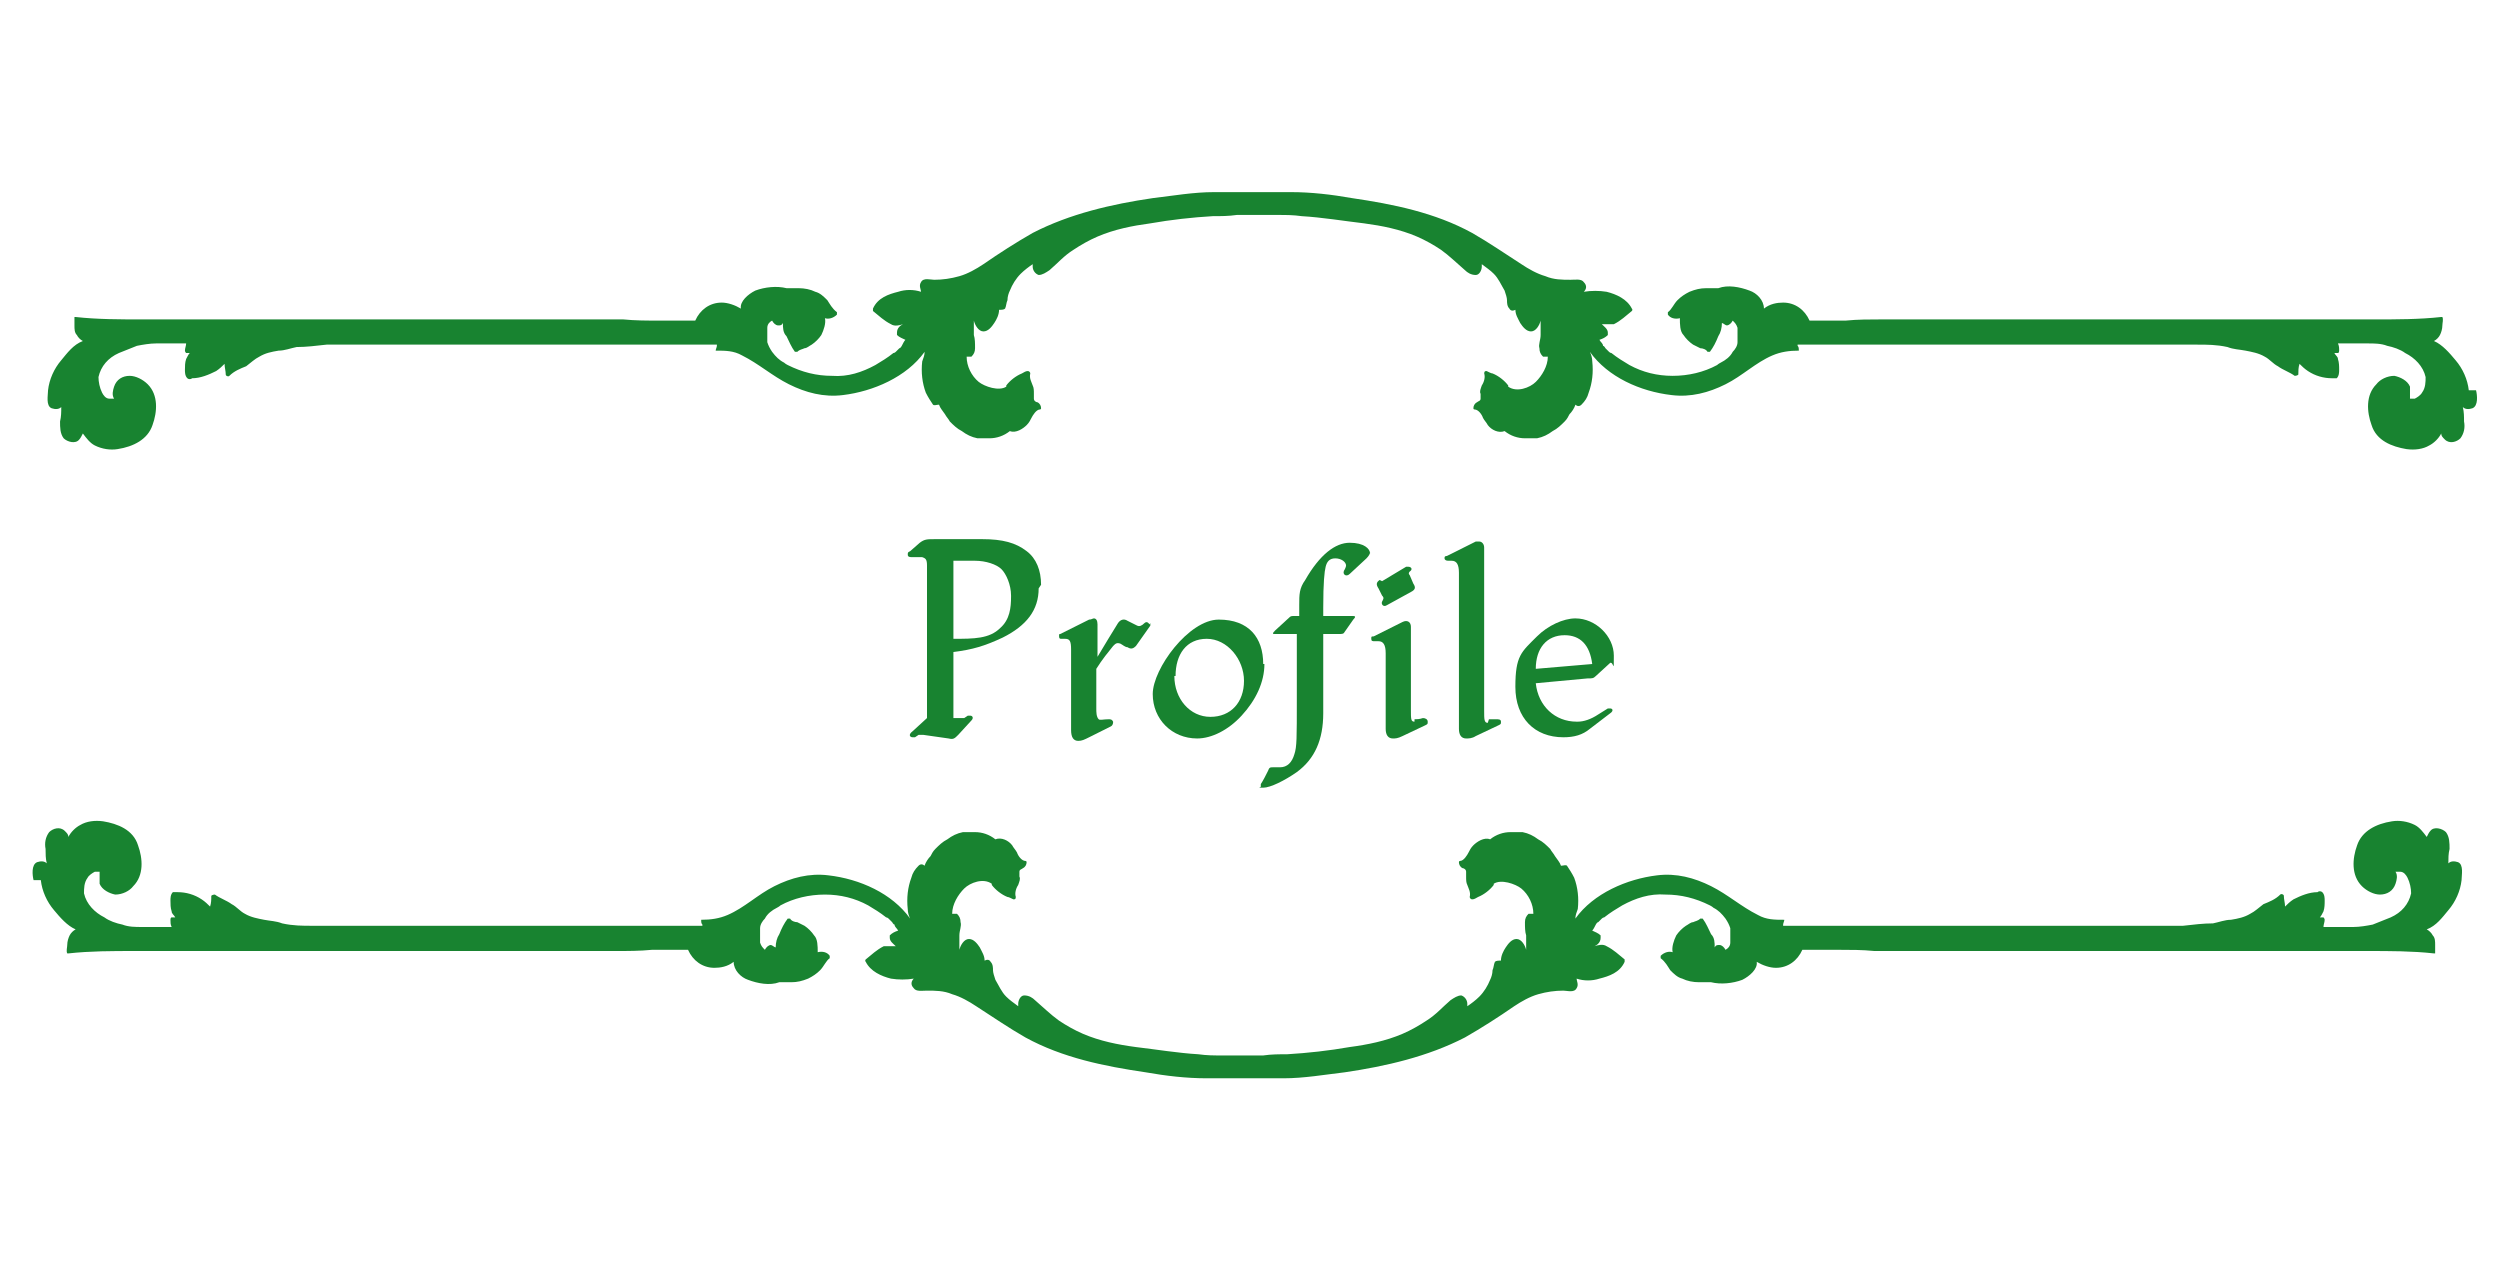
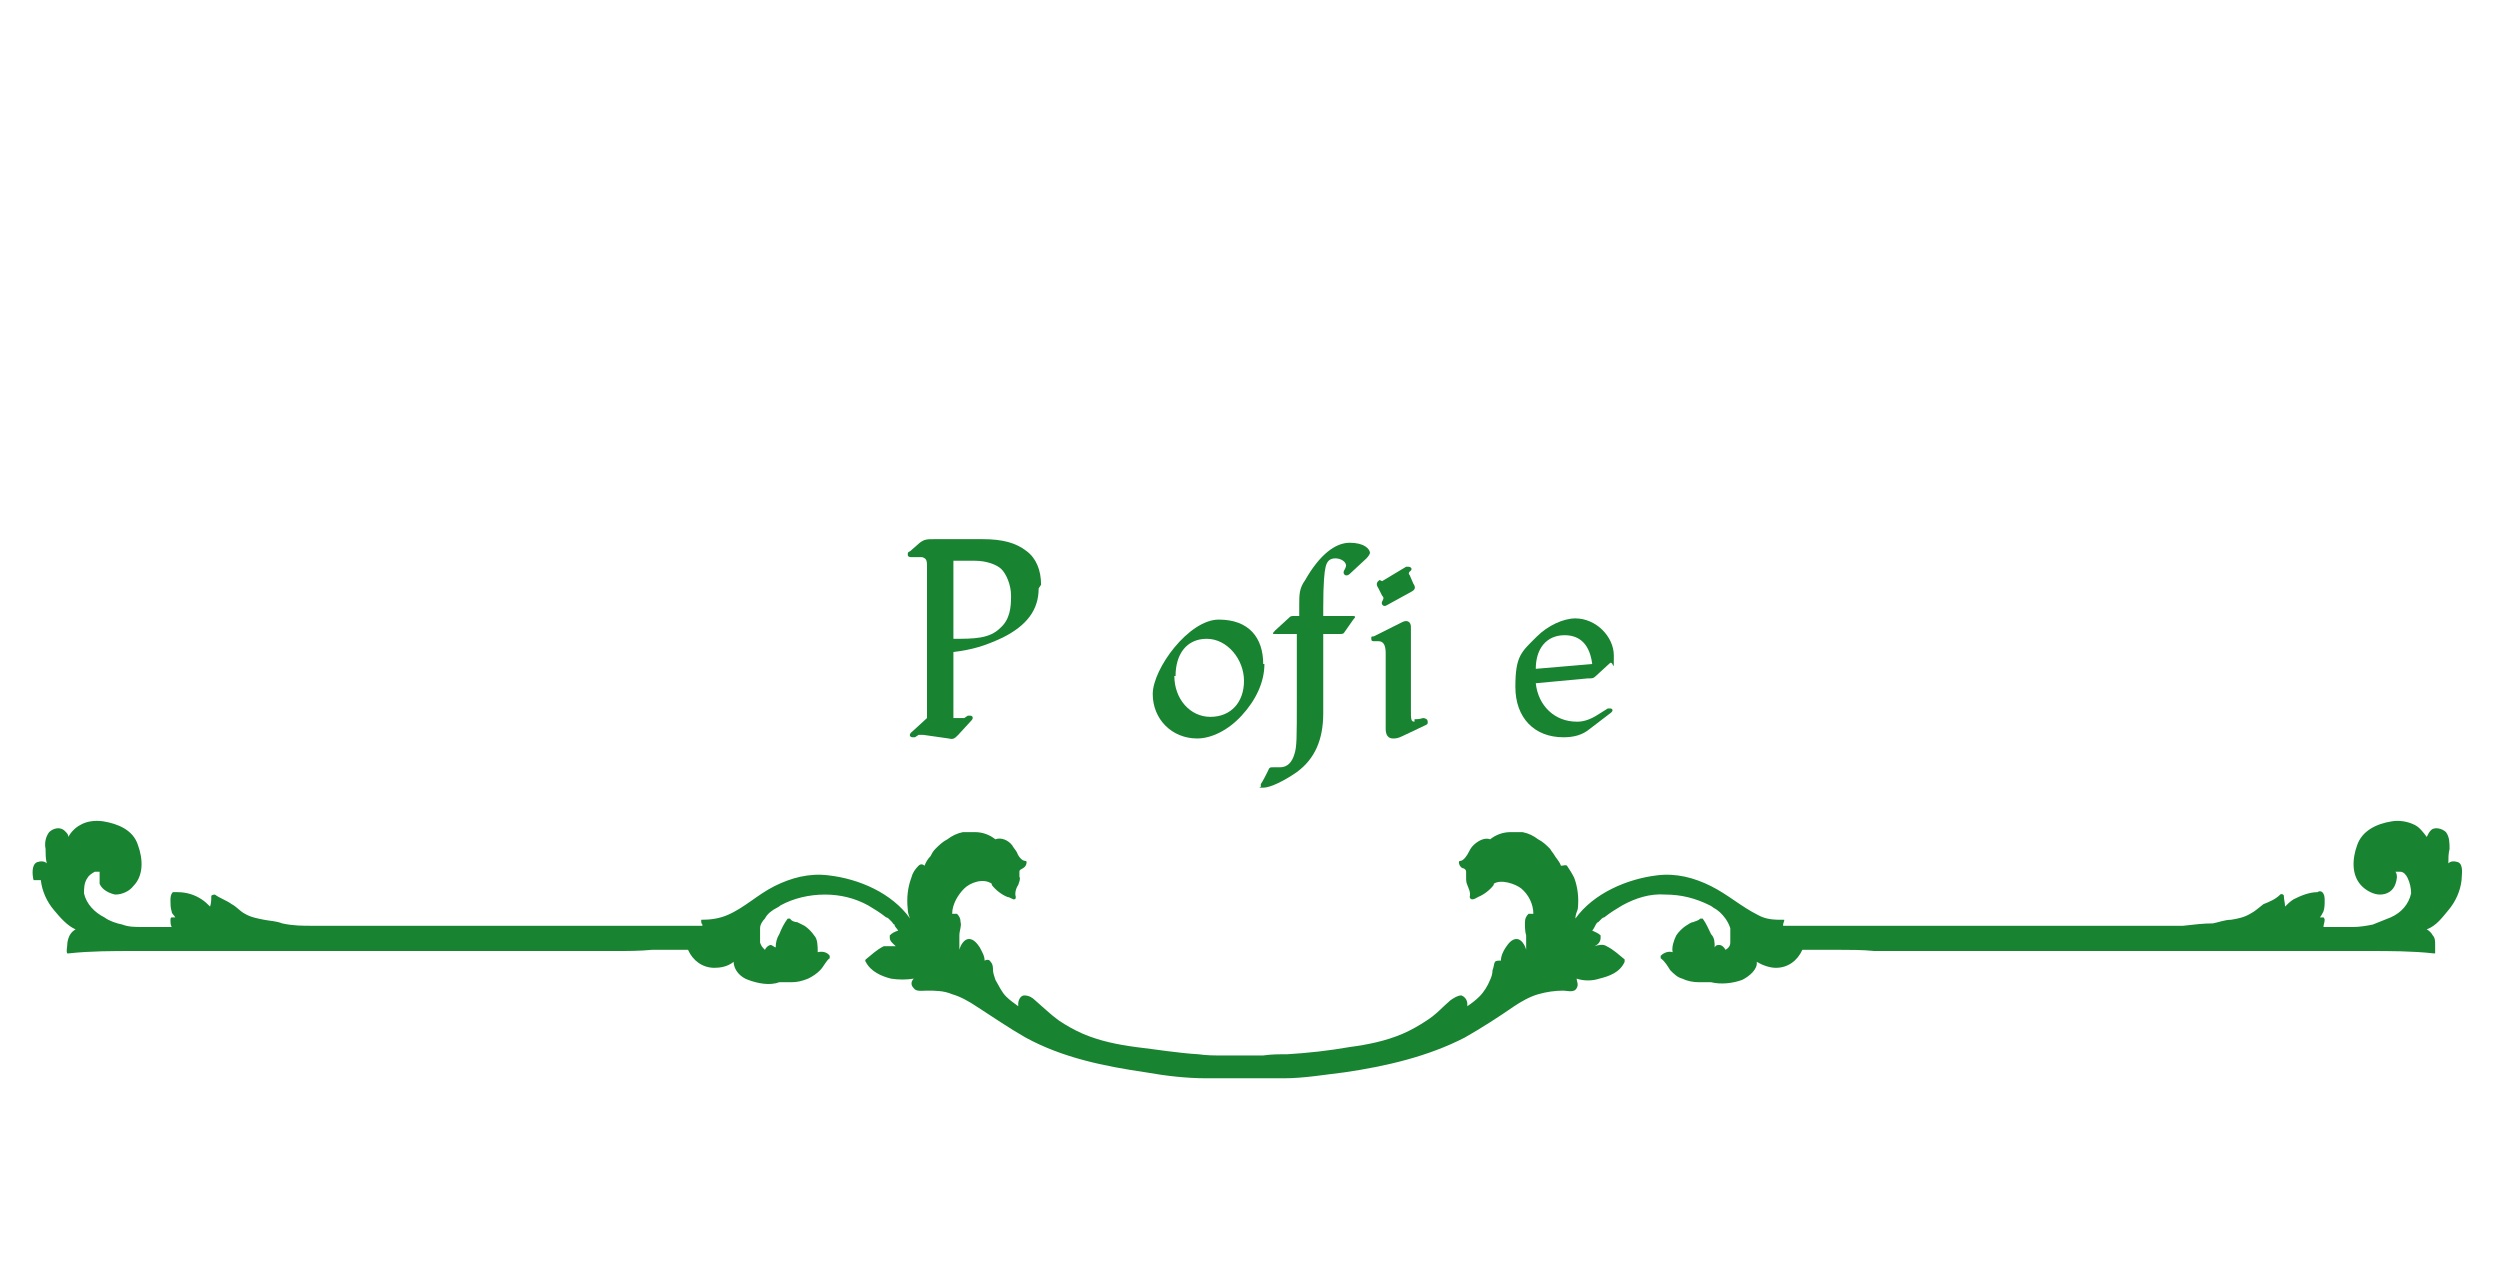
<svg xmlns="http://www.w3.org/2000/svg" version="1.1" viewBox="0 0 208.2 106">
  <defs>
    <style>
      .cls-1 {
        fill: #188330;
      }
    </style>
  </defs>
  <g>
    <g id="_レイヤー_1">
      <g>
        <path class="cls-1" d="M86.5,49c0,1.8-1,3.1-3,4.1-1.5.7-2.5,1-4.1,1.2v5.5h.4c.2,0,.3,0,.5,0l.3-.2c0,0,.2,0,.2,0,.2,0,.3.2.1.4l-1.1,1.2c-.3.3-.4.4-.8.3l-2.1-.3c-.2,0-.3,0-.4,0l-.3.2c0,0-.1,0-.2,0-.2,0-.4-.2,0-.5l1.2-1.1v-12.7c0-.5-.1-.6-.4-.7-.3,0-.5,0-.8,0-.2,0-.4,0-.4-.2s0-.2.2-.3l.8-.7c.4-.3.6-.3,1.3-.3h3.9c1.7,0,2.8.3,3.7,1,.8.6,1.2,1.6,1.2,2.8ZM84.2,49.6c0-.9-.4-1.8-.8-2.2s-1.3-.7-2.2-.7h-1.8v6.5c1.7,0,3,0,3.9-.9.8-.7.9-1.7.9-2.6Z" />
-         <path class="cls-1" d="M95.8,51.9s0,0,0,.2l-1.2,1.7c-.2.2-.4.3-.7.1-.2,0-.4-.2-.6-.3-.3-.1-.4,0-.6.2-.4.5-.9,1.1-1.4,1.9v3.3c0,.3,0,.7.2.9.1.1.4,0,.8,0,.2,0,.3,0,.4.2,0,.1,0,.3-.2.4l-1.8.9c-.4.2-.6.3-.9.3-.4,0-.6-.3-.6-.9v-6.7c0-.7-.1-.9-.5-.9h-.3c-.1,0-.2,0-.2-.2s0-.2.1-.2l2.4-1.2c.2,0,.3-.1.4-.1.2,0,.3.2.3.5v2.7c.6-1,1.2-2,1.7-2.8.2-.3.5-.4.8-.2l.8.4c.2.1.4,0,.6-.2.2-.2.4,0,.4.1Z" />
        <path class="cls-1" d="M105.3,55.3c0,1.5-.7,3-1.9,4.3-1.1,1.2-2.5,1.9-3.7,1.9-2.1,0-3.7-1.6-3.7-3.7s3-6.2,5.5-6.2,3.7,1.5,3.7,3.7ZM97.8,56.3c0,1.9,1.3,3.4,3,3.4s2.8-1.2,2.8-3-1.4-3.5-3.1-3.5-2.6,1.3-2.6,3.1Z" />
        <path class="cls-1" d="M114.1,46c0,.1-.1.3-.3.5l-1.4,1.3c-.3.3-.7,0-.4-.4,0,0,.1-.2.1-.3,0-.3-.4-.6-.9-.6s-.7.3-.8.7c-.1.4-.2,1.3-.2,3.4v.7h2.5c.2,0,.2.1,0,.3l-.7,1c-.1.2-.2.2-.5.2h-1.3v6.6c0,2.2-.7,3.8-2.2,4.9-1,.7-2.2,1.3-2.8,1.3s-.2,0-.2-.1,0-.1,0-.2c.2-.3.4-.7.6-1.1.1-.3.2-.3.4-.3.2,0,.4,0,.6,0,.6,0,1-.4,1.2-1.1.2-.6.2-1.3.2-4.6v-5.4h-1.8c-.2,0-.3,0,0-.3l1.2-1.1c.1-.1.2-.1.4-.1h.4v-.9c0-.9,0-1.4.5-2.1,1.2-2.1,2.5-3.1,3.7-3.1s1.7.5,1.7.9Z" />
        <path class="cls-1" d="M117.8,59.9c.2,0,.4,0,.7-.1.2,0,.4.1.4.3s0,.2-.2.3l-1.9.9c-.4.2-.6.2-.8.2-.4,0-.6-.3-.6-.8v-6.3c0-.7-.2-1-.6-1h-.3c-.2,0-.3,0-.3-.2s0-.2.2-.2l2.4-1.2c.4-.2.7,0,.7.4v6.9c0,.8,0,1,.3,1ZM115.1,48.4l2-1.2c0,0,.1,0,.2,0,.2,0,.4.2.1.4-.1.1-.1.2,0,.3l.3.7c.2.3.2.5-.2.7l-2,1.1c-.3.2-.5-.1-.4-.3.1-.2.2-.3,0-.5l-.3-.6c-.2-.3-.2-.5.1-.7Z" />
-         <path class="cls-1" d="M124,59.9c.2,0,.4,0,.6,0,.2,0,.4,0,.4.2s0,.2-.2.3l-1.9.9c-.3.2-.6.2-.8.2-.4,0-.6-.3-.6-.8v-13c0-.7-.2-1-.6-1h-.3c-.2,0-.3-.1-.3-.2s0-.2.2-.2l2.4-1.2c.1,0,.2,0,.3,0,.2,0,.4.2.4.5v13.6c0,.7,0,1,.3,1Z" />
        <path class="cls-1" d="M131.4,60.1c.5,0,1.1-.2,1.7-.6l.8-.5c0,0,.1,0,.2,0,.2,0,.3.2,0,.4l-1.7,1.3c-.6.5-1.3.7-2.2.7-2.4,0-4-1.6-4-4.2s.5-2.9,1.8-4.2c.9-.9,2.2-1.5,3.2-1.5,1.7,0,3.2,1.5,3.2,3.1s0,.5-.3.6l-1.2,1.1c-.2.2-.3.2-.7.2l-4.3.4c.2,1.9,1.6,3.2,3.4,3.2ZM130.3,52.9c-1.5,0-2.4,1.1-2.4,2.8l4.7-.4c-.2-1.6-1-2.4-2.3-2.4Z" />
      </g>
      <g>
-         <path class="cls-1" d="M205.6,32.5c-.1-.9-.5-1.8-1.1-2.5-.5-.6-1.1-1.3-1.8-1.6.2-.1.4-.3.5-.5.1-.2.2-.5.2-.8,0-.2.1-.5,0-.7,0,0,0,0-.1,0,0,0,0,0,0,0,0,0,0,0,0,0-1.8.2-3.7.2-5.5.2-1.9,0-3.8,0-5.6,0-3.7,0-25.7,0-29.5,0-2,0-4,0-6,0-1,0-2,0-3,.1-1,0-2,0-3,0,0,0,0,0,0,0-.4-.9-1.2-1.5-2.2-1.5-.5,0-1.1.1-1.6.5,0-.7-.6-1.3-1.2-1.5-.8-.3-1.8-.5-2.6-.2,0,0,0,0,0,0,0,0-.1,0-.2,0,0,0,0,0-.1,0-.2,0-.5,0-.7,0-.5,0-.9.1-1.4.3-.4.2-.7.4-1,.7-.3.3-.5.8-.8,1,0,0,0,.1,0,.2.2.3.6.4,1,.3,0,.5,0,1.1.3,1.4.2.3.5.6.8.8.2.1.4.2.6.3.2,0,.5.1.6.3,0,0,.1,0,.2,0,.3-.4.5-.8.7-1.3.2-.3.3-.7.3-1.1.1,0,.3.2.4.2.2,0,.4-.2.5-.4.2.2.3.3.4.6,0,.3,0,.7,0,1,0,0,0,.2,0,.2,0,.3-.2.6-.4.8-.2.4-.6.7-1,.9,0,0-.2.1-.3.2-1.1.6-2.4.9-3.7.9-1.3,0-2.5-.3-3.6-.9-.5-.3-1-.6-1.5-1,0,0-.1,0-.2-.1,0,0,0,0,0,0,0,0-.2-.2-.3-.3,0,0,0,0,0,0,0,0-.1-.2-.2-.2,0-.2-.2-.3-.3-.5.3-.1.5-.2.7-.4,0,0,0-.1,0-.2,0-.3-.3-.5-.5-.7.3,0,.7,0,1,0,.6-.3,1-.7,1.5-1.1,0,0,.1-.1,0-.2-.4-.8-1.3-1.2-2.1-1.4-.6-.1-1.3-.1-1.9,0,.2-.2.3-.5,0-.8-.2-.3-.7-.2-1.1-.2-.7,0-1.4,0-2.1-.3-.7-.2-1.4-.6-2-1-1.4-.9-2.7-1.8-4.1-2.6-3.1-1.7-6.6-2.4-10-2.9-1.7-.3-3.4-.5-5.1-.5-.9,0-1.8,0-2.7,0-.2,0-.3,0-.5,0-.2,0-.3,0-.5,0-.9,0-1.8,0-2.7,0-1.7,0-3.4.3-5.1.5-3.4.5-6.9,1.3-10,2.9-1.4.8-2.8,1.7-4.1,2.6-.6.4-1.3.8-2,1-.7.2-1.4.3-2.1.3-.3,0-.9-.2-1.1.2-.2.3,0,.6,0,.8-.6-.2-1.3-.2-1.9,0-.8.2-1.7.5-2.1,1.4,0,0,0,.2,0,.2.5.4.9.8,1.5,1.1.3.2.7.1,1,0-.2.1-.5.3-.5.7,0,0,0,.1,0,.2.2.2.5.3.7.4-.1.1-.2.3-.3.5,0,0-.1.2-.2.2,0,0,0,0,0,0,0,0-.2.2-.3.3,0,0,0,0,0,0,0,0-.1.1-.2.1-.5.4-1,.7-1.5,1-1.1.6-2.3,1-3.6.9-1.3,0-2.5-.3-3.7-.9,0,0-.2-.1-.3-.2-.4-.2-.7-.5-1-.9-.2-.3-.3-.5-.4-.8,0,0,0-.2,0-.2,0-.3,0-.7,0-1,0-.3.2-.5.4-.6.1.2.3.4.5.4.2,0,.3,0,.4-.2,0,.4,0,.8.3,1.1.2.4.4.9.7,1.3,0,0,.1,0,.2,0,.2-.2.4-.2.6-.3.2,0,.4-.2.6-.3.3-.2.6-.5.8-.8.2-.4.4-1,.3-1.4.3.1.7,0,1-.3,0,0,0-.2,0-.2-.4-.3-.6-.7-.8-1-.3-.3-.6-.6-1-.7-.4-.2-.9-.3-1.4-.3-.2,0-.5,0-.7,0,0,0,0,0-.1,0,0,0-.1,0-.2,0,0,0,0,0,0,0-.8-.2-1.8-.1-2.6.2-.6.3-1.3.9-1.2,1.5-.5-.3-1.1-.5-1.6-.5-1,0-1.8.6-2.2,1.5,0,0,0,0,0,0-1,0-2,0-3,0-1,0-2,0-3-.1-2,0-21.4,0-23.3,0-3.7,0-7.5,0-11.2,0-1.9,0-3.8,0-5.6,0-1.8,0-3.7,0-5.5-.2,0,0,0,0,0,0,0,0,0,0,0,0,0,0,0,0-.1,0,0,.2,0,.5,0,.7,0,.3,0,.6.2.8.1.2.3.4.5.5-.8.3-1.3,1-1.8,1.6-.6.7-1,1.6-1.1,2.5,0,.4-.2,1.3.3,1.5.3.1.6.1.8-.1,0,.4,0,.8-.1,1.2,0,.5,0,1,.3,1.4.3.3,1,.5,1.3.1.1-.1.2-.3.3-.5.3.4.6.8,1,1,.6.3,1.3.4,1.9.3,1.3-.2,2.5-.8,2.9-2,.4-1.1.5-2.5-.4-3.4-.4-.4-1-.7-1.5-.7-.6,0-1.1.3-1.3.9-.1.3-.2.7,0,1-.1,0-.3,0-.4,0-.3,0-.5-.3-.6-.5-.2-.4-.3-.9-.3-1.3.2-.9.8-1.6,1.7-2,.5-.2,1-.4,1.5-.6.5-.1,1.1-.2,1.6-.2.5,0,1,0,1.5,0,.1,0,.3,0,.4,0,.2,0,.4,0,.6,0,0,.2-.1.4-.1.6,0,0,0,.1.1.2.1,0,.2,0,.3,0-.1.1-.2.3-.3.5-.1.3-.1.6-.1.9,0,.2,0,.5.2.7.1.1.3.1.4,0,.7,0,1.4-.3,2-.6.3-.2.5-.4.7-.6,0,.3.1.6.1.9,0,.1.2.2.3.1.4-.4.9-.6,1.4-.8.4-.3.7-.6,1.1-.8.5-.3,1-.4,1.6-.5.5,0,1-.2,1.5-.3.8,0,1.6-.1,2.5-.2,1.8,0,20.9,0,22.7,0,1.8,0,3.6,0,5.4,0,.9,0,1.8,0,2.7,0,.4,0,.8,0,1.2,0,.2,0,.3,0,.5,0,0,0,0,0,0,.1,0,.1-.1.3-.1.4,0,0,0,0,0,0,0,0,0,0,0,0,.8,0,1.5,0,2.2.4,1.4.7,2.5,1.7,3.9,2.4,1.4.7,2.9,1.1,4.5.9,2.5-.3,5.3-1.5,6.8-3.6,0,.3-.1.5-.2.8-.1.9,0,1.8.3,2.6.2.4.4.7.6,1,.1.1.3,0,.5,0,.1.3.3.5.5.8.1.2.3.4.4.6.3.3.6.6,1,.8.4.3.8.5,1.3.6,0,0,.2,0,.2,0,.2,0,.5,0,.8,0,.6,0,1.2-.2,1.7-.6.5.2,1.1-.2,1.4-.5.2-.2.3-.4.4-.6.1-.2.4-.7.7-.7,0,0,.1,0,.1-.1,0-.2-.1-.4-.3-.5-.1,0-.3-.1-.3-.3,0-.1,0-.2,0-.4,0-.3,0-.5-.1-.7-.1-.3-.3-.6-.2-1,0-.1-.1-.2-.2-.2-.2,0-.3.1-.5.2-.5.2-1,.6-1.3,1,0,0,0,0,0,.1-.6.4-1.8,0-2.3-.4-.6-.5-1-1.3-1-2.1.1,0,.3,0,.4,0,.2-.2.3-.4.3-.7,0-.4,0-.8-.1-1.1,0-.4,0-.8,0-1.2.1.4.4.9.8.9.4,0,.7-.4.9-.7.2-.3.4-.7.4-1.1.2,0,.4,0,.5-.1.1-.2.1-.5.2-.7,0-.3.1-.6.2-.8.2-.5.5-1,.9-1.4.3-.3.7-.6,1-.8,0,0,0,.1,0,.2,0,.3.2.6.5.7.3,0,.6-.2.9-.4.7-.6,1.2-1.2,2-1.7.6-.4,1.3-.8,2-1.1,1.4-.6,2.9-.9,4.4-1.1,1.7-.3,3.5-.5,5.2-.6.7,0,1.3,0,2-.1.6,0,1.1,0,1.7,0,.6,0,1.1,0,1.7,0,.7,0,1.3,0,2,.1,1.7.1,3.5.4,5.2.6,1.5.2,3,.5,4.4,1.1.7.3,1.4.7,2,1.1.7.5,1.3,1.1,2,1.7.2.2.5.4.9.4.3,0,.5-.4.5-.7,0,0,0-.1,0-.2.4.3.7.5,1,.8.4.4.6.9.9,1.4.1.3.2.6.2.8,0,.2,0,.5.2.7.1.2.3.2.5.1,0,.4.2.7.4,1.1.2.3.5.7.9.7.4,0,.7-.5.8-.9,0,.4,0,.7,0,1.2,0,.4-.2.8-.1,1.1,0,.3.1.5.3.7.1,0,.3,0,.4,0,0,.8-.5,1.6-1,2.1-.5.5-1.6.9-2.3.4,0,0,0,0,0-.1-.3-.4-.8-.8-1.3-1-.1,0-.3-.1-.5-.2-.1,0-.2,0-.2.2.1.3,0,.7-.2,1-.1.3-.2.5-.1.7,0,.1,0,.2,0,.4,0,.2-.2.2-.3.3-.2.1-.3.3-.3.5,0,0,0,.1.1.1.3,0,.6.4.7.7.1.2.3.4.4.6.3.4.9.7,1.4.5.5.4,1.1.6,1.7.6.3,0,.5,0,.8,0,0,0,.2,0,.2,0,.5-.1.9-.3,1.3-.6.4-.2.7-.5,1-.8.2-.2.3-.4.4-.6.2-.2.4-.5.5-.8.1.1.3.2.5,0,.3-.3.5-.6.6-1,.3-.8.4-1.7.3-2.6,0-.3-.1-.6-.2-.8,1.5,2.1,4.2,3.3,6.8,3.6,1.6.2,3.1-.2,4.5-.9,1.4-.7,2.5-1.8,3.9-2.4.7-.3,1.4-.4,2.2-.4,0,0,0,0,0,0,0,0,0,0,0,0,0-.2,0-.3-.1-.4,0,0,0,0,0-.1.2,0,.3,0,.5,0,.4,0,.8,0,1.2,0,.9,0,1.8,0,2.7,0,1.8,0,3.6,0,5.4,0,1.8,0,21.8,0,23.5,0,.8,0,1.6,0,2.5.2.5.2,1,.2,1.5.3.5.1,1.1.2,1.6.5.4.2.7.6,1.1.8.4.3,1,.5,1.4.8,0,0,.2,0,.3-.1,0-.3,0-.6.1-.9.2.2.4.4.7.6.6.4,1.3.6,2,.6.1,0,.3,0,.4,0,.2-.2.2-.5.2-.7,0-.3,0-.6-.1-.9,0-.2-.2-.3-.3-.5.1,0,.2,0,.3,0,0,0,.1,0,.1-.2,0-.2,0-.4-.1-.6.2,0,.4,0,.6,0,.1,0,.3,0,.4,0,.5,0,1,0,1.5,0,.5,0,1.1,0,1.6.2.5.1,1.1.3,1.5.6.8.4,1.5,1.1,1.7,2,0,.4,0,.9-.3,1.3-.1.2-.4.4-.6.5-.1,0-.3,0-.4,0,0-.3,0-.7,0-1-.2-.5-.8-.8-1.3-.9-.6,0-1.2.3-1.5.7-.9.9-.8,2.3-.4,3.4.4,1.3,1.7,1.8,2.9,2,.7.1,1.4,0,1.9-.3.4-.2.8-.6,1-1,0,.2.1.3.3.5.4.4,1,.2,1.3-.1.3-.4.4-.9.3-1.4,0-.4,0-.8-.1-1.2.2.2.5.2.8.1.5-.2.4-1.1.3-1.5Z" />
        <path class="cls-1" d="M3.4,73.3c.1.9.5,1.8,1.1,2.5.5.6,1.1,1.3,1.8,1.6-.2.1-.4.3-.5.5-.1.2-.2.5-.2.8,0,.2-.1.5,0,.7,0,0,0,0,.1,0,0,0,0,0,0,0,0,0,0,0,0,0,1.8-.2,3.7-.2,5.5-.2,1.9,0,3.8,0,5.6,0,3.7,0,7.5,0,11.2,0,2,0,21.4,0,23.3,0,1,0,2,0,3-.1,1,0,2,0,3,0,0,0,0,0,0,0,.4.9,1.2,1.5,2.2,1.5.5,0,1.1-.1,1.6-.5,0,.7.6,1.3,1.2,1.5.8.3,1.8.5,2.6.2,0,0,0,0,0,0,0,0,.1,0,.2,0,0,0,0,0,.1,0,.2,0,.5,0,.7,0,.5,0,.9-.1,1.4-.3.4-.2.7-.4,1-.7.3-.3.5-.8.8-1,0,0,0-.1,0-.2-.2-.3-.6-.4-1-.3,0-.5,0-1.1-.3-1.4-.2-.3-.5-.6-.8-.8-.2-.1-.4-.2-.6-.3-.2,0-.5-.1-.6-.3,0,0-.1,0-.2,0-.3.4-.5.8-.7,1.3-.2.3-.3.7-.3,1.1-.1,0-.3-.2-.4-.2-.2,0-.4.2-.5.4-.2-.2-.3-.3-.4-.6,0-.3,0-.7,0-1,0,0,0-.2,0-.2,0-.3.2-.6.4-.8.2-.4.6-.7,1-.9,0,0,.2-.1.3-.2,1.1-.6,2.4-.9,3.7-.9,1.3,0,2.5.3,3.6.9.5.3,1,.6,1.5,1,0,0,.1,0,.2.1,0,0,0,0,0,0,0,0,.2.2.3.3,0,0,0,0,0,0,0,0,.1.2.2.2,0,.2.2.3.3.5-.3.1-.5.2-.7.4,0,0,0,.1,0,.2,0,.3.3.5.5.7-.3,0-.7,0-1,0-.6.3-1,.7-1.5,1.1,0,0-.1.1,0,.2.4.8,1.3,1.2,2.1,1.4.6.1,1.3.1,1.9,0-.2.2-.3.5,0,.8.2.3.7.2,1.1.2.7,0,1.4,0,2.1.3.7.2,1.4.6,2,1,1.4.9,2.7,1.8,4.1,2.6,3.1,1.7,6.6,2.4,10,2.9,1.7.3,3.4.5,5.1.5.9,0,1.8,0,2.7,0,.2,0,.3,0,.5,0,.2,0,.3,0,.5,0,.9,0,1.8,0,2.7,0,1.7,0,3.4-.3,5.1-.5,3.4-.5,6.9-1.3,10-2.9,1.4-.8,2.8-1.7,4.1-2.6.6-.4,1.3-.8,2-1,.7-.2,1.4-.3,2.1-.3.3,0,.9.2,1.1-.2.2-.3,0-.6,0-.8.6.2,1.3.2,1.9,0,.8-.2,1.7-.5,2.1-1.4,0,0,0-.2,0-.2-.5-.4-.9-.8-1.5-1.1-.3-.2-.7-.1-1,0,.2-.1.5-.3.5-.7,0,0,0-.1,0-.2-.2-.2-.5-.3-.7-.4.1-.1.2-.3.3-.5,0,0,.1-.2.2-.2,0,0,0,0,0,0,0,0,.2-.2.3-.3,0,0,0,0,0,0,0,0,.1-.1.2-.1.5-.4,1-.7,1.5-1,1.1-.6,2.3-1,3.6-.9,1.3,0,2.5.3,3.7.9,0,0,.2.1.3.2.4.2.7.5,1,.9.2.3.3.5.4.8,0,0,0,.2,0,.2,0,.3,0,.7,0,1,0,.3-.2.5-.4.6-.1-.2-.3-.4-.5-.4-.2,0-.3,0-.4.2,0-.4,0-.8-.3-1.1-.2-.4-.4-.9-.7-1.3,0,0-.1,0-.2,0-.2.2-.4.2-.6.3-.2,0-.4.2-.6.3-.3.2-.6.5-.8.8-.2.4-.4,1-.3,1.4-.3-.1-.7,0-1,.3,0,0,0,.2,0,.2.4.3.6.7.8,1,.3.3.6.6,1,.7.4.2.9.3,1.4.3.2,0,.5,0,.7,0,0,0,0,0,.1,0,0,0,.1,0,.2,0,0,0,0,0,0,0,.8.2,1.8.1,2.6-.2.6-.3,1.3-.9,1.2-1.5.5.3,1.1.5,1.6.5,1,0,1.8-.6,2.2-1.5,0,0,0,0,0,0,1,0,2,0,3,0,1,0,2,0,3,.1,2,0,4,0,6,0,3.7,0,25.7,0,29.5,0,1.9,0,3.8,0,5.6,0,1.8,0,3.7,0,5.5.2,0,0,0,0,0,0,0,0,0,0,0,0,0,0,0,0,.1,0,0-.2,0-.5,0-.7,0-.3,0-.6-.2-.8-.1-.2-.3-.4-.5-.5.8-.3,1.3-1,1.8-1.6.6-.7,1-1.6,1.1-2.5,0-.4.2-1.3-.3-1.5-.3-.1-.6-.1-.8.1,0-.4,0-.8.1-1.2,0-.5,0-1-.3-1.4-.3-.3-1-.5-1.3-.1-.1.1-.2.3-.3.5-.3-.4-.6-.8-1-1-.6-.3-1.3-.4-1.9-.3-1.3.2-2.5.8-2.9,2-.4,1.1-.5,2.5.4,3.4.4.4,1,.7,1.5.7.6,0,1.1-.3,1.3-.9.1-.3.2-.7,0-1,.1,0,.3,0,.4,0,.3,0,.5.3.6.5.2.4.3.9.3,1.3-.2.9-.8,1.6-1.7,2-.5.2-1,.4-1.5.6-.5.1-1.1.2-1.6.2-.5,0-1,0-1.5,0-.1,0-.3,0-.4,0-.2,0-.4,0-.6,0,0-.2.1-.4.1-.6,0,0,0-.1-.1-.2-.1,0-.2,0-.3,0,.1-.1.2-.3.3-.5.1-.3.1-.6.1-.9,0-.2,0-.5-.2-.7-.1-.1-.3-.1-.4,0-.7,0-1.4.3-2,.6-.3.2-.5.4-.7.6,0-.3-.1-.6-.1-.9,0-.1-.2-.2-.3-.1-.4.4-.9.6-1.4.8-.4.3-.7.6-1.1.8-.5.3-1,.4-1.6.5-.5,0-1,.2-1.5.3-.8,0-1.6.1-2.5.2-1.8,0-21.8,0-23.5,0-1.8,0-3.6,0-5.4,0-.9,0-1.8,0-2.7,0-.4,0-.8,0-1.2,0-.2,0-.3,0-.5,0,0,0,0,0,0-.1,0-.1.1-.3.1-.4,0,0,0,0,0,0,0,0,0,0,0,0-.8,0-1.5,0-2.2-.4-1.4-.7-2.5-1.7-3.9-2.4-1.4-.7-2.9-1.1-4.5-.9-2.5.3-5.3,1.5-6.8,3.6,0-.3.1-.5.2-.8.1-.9,0-1.8-.3-2.6-.2-.4-.4-.7-.6-1-.1-.1-.3,0-.5,0-.1-.3-.3-.5-.5-.8-.1-.2-.3-.4-.4-.6-.3-.3-.6-.6-1-.8-.4-.3-.8-.5-1.3-.6,0,0-.2,0-.2,0-.2,0-.5,0-.8,0-.6,0-1.2.2-1.7.6-.5-.2-1.1.2-1.4.5-.2.2-.3.4-.4.6-.1.2-.4.7-.7.7,0,0-.1,0-.1.1,0,.2.1.4.3.5.1,0,.3.1.3.3,0,.1,0,.2,0,.4,0,.3,0,.5.1.7.1.3.3.6.2,1,0,.1.1.2.2.2.2,0,.3-.1.5-.2.5-.2,1-.6,1.3-1,0,0,0,0,0-.1.6-.4,1.8,0,2.3.4.6.5,1,1.3,1,2.1-.1,0-.3,0-.4,0-.2.2-.3.4-.3.7,0,.4,0,.8.1,1.1,0,.4,0,.8,0,1.2-.1-.4-.4-.9-.8-.9-.4,0-.7.4-.9.7-.2.3-.4.7-.4,1.1-.2,0-.4,0-.5.1-.1.2-.1.5-.2.7,0,.3-.1.6-.2.8-.2.5-.5,1-.9,1.4-.3.3-.7.6-1,.8,0,0,0-.1,0-.2,0-.3-.2-.6-.5-.7-.3,0-.6.2-.9.4-.7.6-1.2,1.2-2,1.7-.6.4-1.3.8-2,1.1-1.4.6-2.9.9-4.4,1.1-1.7.3-3.5.5-5.2.6-.7,0-1.3,0-2,.1-.6,0-1.1,0-1.7,0-.6,0-1.1,0-1.7,0-.7,0-1.3,0-2-.1-1.7-.1-3.5-.4-5.2-.6-1.5-.2-3-.5-4.4-1.1-.7-.3-1.4-.7-2-1.1-.7-.5-1.3-1.1-2-1.7-.2-.2-.5-.4-.9-.4-.3,0-.5.4-.5.7,0,0,0,.1,0,.2-.4-.3-.7-.5-1-.8-.4-.4-.6-.9-.9-1.4-.1-.3-.2-.6-.2-.8,0-.2,0-.5-.2-.7-.1-.2-.3-.2-.5-.1,0-.4-.2-.7-.4-1.1-.2-.3-.5-.7-.9-.7-.4,0-.7.5-.8.9,0-.4,0-.7,0-1.2,0-.4.2-.8.1-1.1,0-.3-.1-.5-.3-.7-.1,0-.3,0-.4,0,0-.8.5-1.6,1-2.1.5-.5,1.6-.9,2.3-.4,0,0,0,0,0,.1.3.4.8.8,1.3,1,.1,0,.3.1.5.2.1,0,.2,0,.2-.2-.1-.3,0-.7.2-1,.1-.3.2-.5.1-.7,0-.1,0-.2,0-.4,0-.2.2-.2.3-.3.2-.1.3-.3.3-.5,0,0,0-.1-.1-.1-.3,0-.6-.4-.7-.7-.1-.2-.3-.4-.4-.6-.3-.4-.9-.7-1.4-.5-.5-.4-1.1-.6-1.7-.6-.3,0-.5,0-.8,0,0,0-.2,0-.2,0-.5.1-.9.3-1.3.6-.4.2-.7.5-1,.8-.2.2-.3.4-.4.6-.2.2-.4.5-.5.8-.1-.1-.3-.2-.5,0-.3.3-.5.6-.6,1-.3.8-.4,1.7-.3,2.6,0,.3.1.6.2.8-1.5-2.1-4.2-3.3-6.8-3.6-1.6-.2-3.1.2-4.5.9-1.4.7-2.5,1.8-3.9,2.4-.7.3-1.4.4-2.2.4,0,0,0,0,0,0,0,0,0,0,0,0,0,.2,0,.3.1.4,0,0,0,0,0,.1-.2,0-.3,0-.5,0-.4,0-.8,0-1.2,0-.9,0-1.8,0-2.7,0-1.8,0-3.6,0-5.4,0-1.8,0-20.9,0-22.7,0-.8,0-1.6,0-2.5-.2-.5-.2-1-.2-1.5-.3-.5-.1-1.1-.2-1.6-.5-.4-.2-.7-.6-1.1-.8-.4-.3-1-.5-1.4-.8,0,0-.2,0-.3.1,0,.3,0,.6-.1.9-.2-.2-.4-.4-.7-.6-.6-.4-1.3-.6-2-.6-.1,0-.3,0-.4,0-.2.2-.2.5-.2.7,0,.3,0,.6.1.9,0,.2.2.3.3.5-.1,0-.2,0-.3,0,0,0-.1,0-.1.2,0,.2,0,.4.1.6-.2,0-.4,0-.6,0-.1,0-.3,0-.4,0-.5,0-1,0-1.5,0-.5,0-1.1,0-1.6-.2-.5-.1-1.1-.3-1.5-.6-.8-.4-1.5-1.1-1.7-2,0-.4,0-.9.3-1.3.1-.2.4-.4.6-.5.1,0,.3,0,.4,0,0,.3,0,.7,0,1,.2.5.8.8,1.3.9.6,0,1.2-.3,1.5-.7.9-.9.8-2.3.4-3.4-.4-1.3-1.7-1.8-2.9-2-.7-.1-1.4,0-1.9.3-.4.2-.8.6-1,1,0-.2-.1-.3-.3-.5-.4-.4-1-.2-1.3.1-.3.4-.4.9-.3,1.4,0,.4,0,.8.1,1.2-.2-.2-.5-.2-.8-.1-.5.2-.4,1.1-.3,1.5Z" />
      </g>
    </g>
  </g>
</svg>